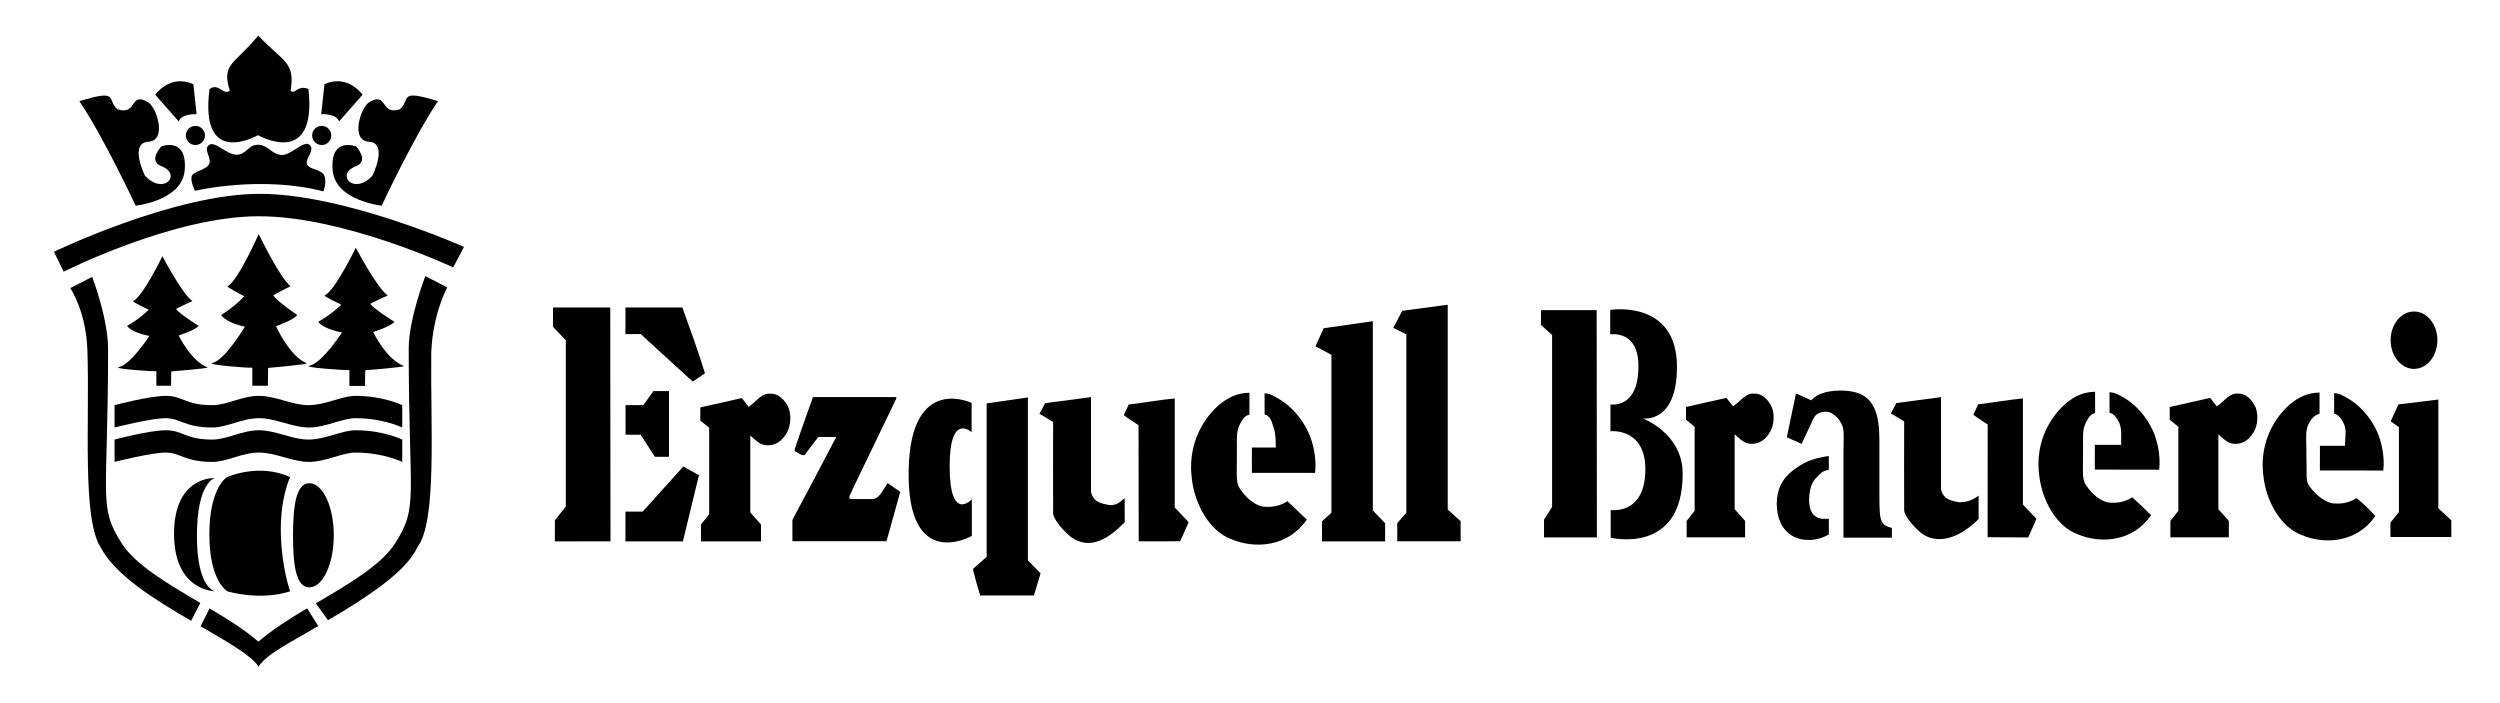
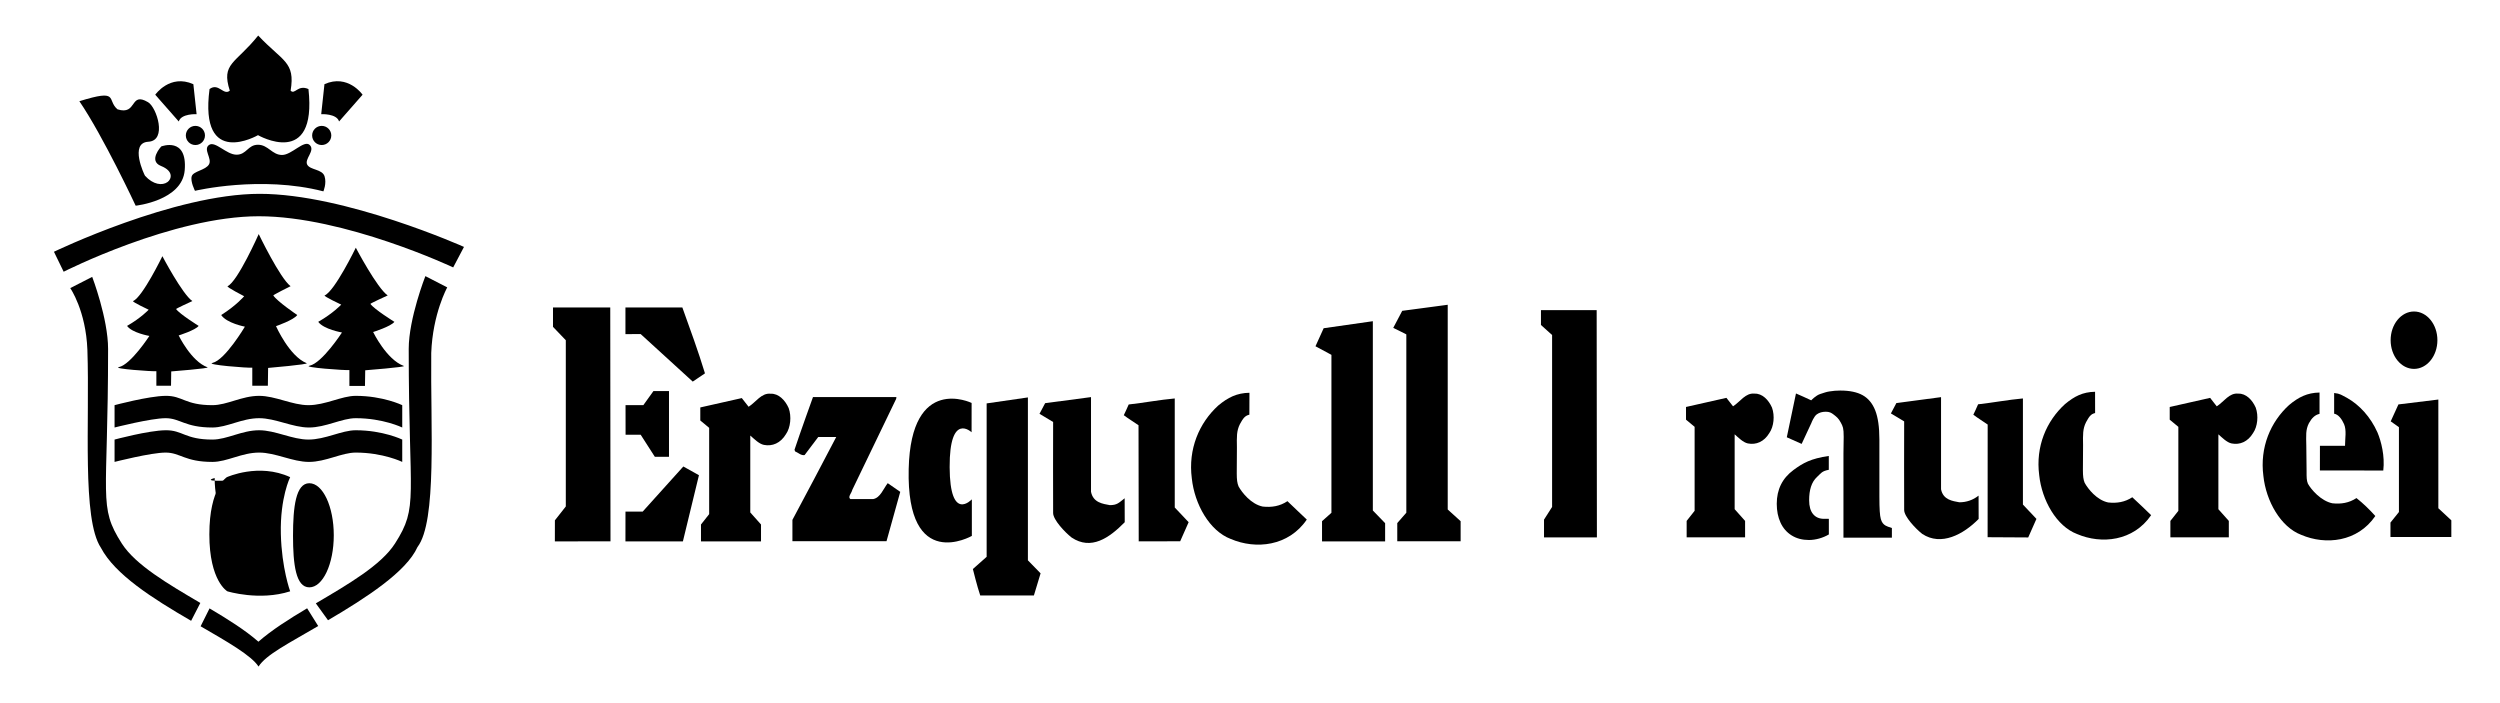
<svg xmlns="http://www.w3.org/2000/svg" version="1.1" id="Ebene_1" x="0px" y="0px" viewBox="0 0 1274.42 358.38" style="enable-background:new 0 0 1274.42 358.38;" xml:space="preserve">
  <polygon points="327.61,260.81 318.85,260.81 318.83,275.98 348.12,275.98 356.3,242.25 348.34,237.8 " />
  <path d="M392.87,200.71c-4.72-0.51-7.5,4.26-11.25,6.65l-3.47-4.43l-21.16,4.77v6.65l4.52,3.75v43.99l-4.17,5.28v8.61h30.6v-8.61  l-5.47-6.14v-39.21c1.95,1.7,4.43,4.26,6.93,4.77c4.31,0.85,8.47-0.85,11.25-5.46c2.36-3.41,2.92-9.04,1.39-13.3  C400.23,203.95,396.89,200.54,392.87,200.71" />
  <polyline points="281.9,156.73 281.9,166.62 288.43,173.44 288.43,258.17 282.87,265.25 282.85,275.98 311.21,275.96 311.09,156.73   281.9,156.73 " />
  <polygon points="318.83,260.81 318.85,260.81 318.85,260.8 " />
  <path d="M445.16,254.4H433.5c-1.53-1.02,0.7-3.15,0.97-4.69l22.36-46.37l0.14-0.94h-42.53c0,0-6.5,17.99-9.42,26.85l0.28,0.85  c1.67,0.68,3.06,2.22,4.86,1.88l6.95-9.21h9.17c-7.36,13.98-14.97,28.61-22.33,42.25v10.86h47.97l7-25.15l-6.39-4.43  C450.3,249.2,448.78,253.72,445.16,254.4" />
  <path d="M643.68,258.23c-5.95-1.23-10.56-7.13-12.3-10.27c-0.7-1.71-0.91-3.39-0.92-6.66l0.08-13.16  c-0.08-5.43-0.23-8.45,1.55-11.98c1.54-2.78,2.44-4.22,4.8-4.77l0.04-11.17c-6.47,0.11-10.99,2.42-15.91,6.51  c-9.72,8.86-15.42,22.16-13.47,37.16c1.39,13.13,9.03,26.77,19.86,30.86c12.78,5.45,29.45,3.75,38.75-9.89  c-3.38-3.06-6.21-6.01-9.86-9.38C652.43,258.06,648.26,258.73,643.68,258.23" />
-   <path d="M651.32,202.99c-2.83-1.43-3.49-2.21-6.69-2.51l0.03,10.83c2.22,0.34,3.55,2.91,4.24,5.62c1.39,3.24,1.45,7.29,1.45,11.21  h-12.17l-0.02,12.91l32.22,0.02c0.89-7.57-1.07-15.29-3.08-20.02C663.68,213.05,657.98,206.74,651.32,202.99" />
  <path d="M598.85,203.12c-7.64,0.68-15.7,2.21-23.48,3.07c-1.2,2.57-1.57,3.71-2.5,5.46c2.22,1.71,4.95,3.34,7.42,5.08l0.09,0  l0.1,59.24l21.14-0.05l4.31-9.72l-7.08-7.5V203.12z" />
  <path d="M565.74,257.5c-3.45-0.66-8.47-1.19-9.58-6.82v-48.25l-23.38,3.09l-2.88,5.43l6.95,4.17c0,15.82-0.09,30.38,0,46.43  c0.02,3.43,5.97,9.75,9.44,12.48c9.92,6.6,19.1,0.28,27.06-7.82L573.31,254C570.34,256.34,569.46,257.5,565.74,257.5" />
  <path d="M524,202.59l-21.04,3.05v78.21l-7.02,6.22c0,0,2.22,9.04,3.75,13.47h27.36l3.41-11.27l-6.47-6.63V202.59z" />
  <path d="M484.1,238.16c-0.12-28.51,11.18-17.81,11.18-17.81l0.02-14.94c0,0-30.95-15.01-32.08,33.66  c-1.24,53.23,32.2,34.12,32.2,34.12v-18.65C495.42,254.54,484.22,266.67,484.1,238.16" />
  <polygon points="318.88,206.54 318.9,221.61 326.59,221.6 333.81,232.85 341.03,232.85 341.03,199.35 333.11,199.35 327.97,206.51   " />
  <path d="M326.59,170.29l26.55,24.24l6.23-4.21c-3.47-11.42-7.5-22.33-11.53-33.59h-29.01v13.6h0.05  C318.88,170.33,326.59,170.29,326.59,170.29" />
  <polygon points="699.83,163.74 674.76,167.32 670.59,176.52 678.72,180.89 678.72,261.41 673.93,265.68 673.93,276 706.09,275.99   706.09,266.7 699.83,260.23 " />
  <path d="M737.99,155.36l-23.18,3.09l-4.58,8.69c6.85,3.31,6.67,3.33,6.67,3.33v90.89l-4.62,5.29v9.26h32.3v-10.22l-6.58-5.97V155.36  z" />
  <g>
    <path d="M1230.59,188.05c6.58,0,11.92-6.55,11.92-14.63c0-8.08-5.34-14.63-11.92-14.63c-6.58,0-11.92,6.55-11.92,14.63   C1218.67,181.5,1224.01,188.05,1230.59,188.05" />
    <path d="M1140.98,200.66c-4.59-0.5-7.3,4.15-10.95,6.48l-3.38-4.32l-20.6,4.65v6.47l4.4,3.65v42.82l-4.06,5.14v8.38h29.79v-8.38   l-5.32-5.97v-38.17c1.89,1.66,4.31,4.15,6.74,4.65c4.19,0.83,8.25-0.83,10.95-5.31c2.3-3.32,2.84-8.8,1.35-12.95   C1148.15,203.82,1144.9,200.5,1140.98,200.66" />
-     <path d="M1082.11,202.37c-2.76-1.39-3.65-2.18-6.76-2.47l0.03,10.54c2.16,0.33,3.95,2.85,5.04,5.34c1.35,3.15,0.75,7.25,0.88,11.01   h-13.41l-0.02,12.59l32.81,0.06c0.87-7.37-1.05-14.88-3-19.48C1094.14,212.16,1088.6,206.02,1082.11,202.37" />
    <path d="M1201.25,253.9c-3.79,2.49-7.84,3.15-12.3,2.66c-5.79-1.2-10.77-6.94-12.46-10c-0.68-1.66-0.67-3.22-0.67-6.39l-0.14-12.9   c-0.08-5.28-0.41-8.1,1.32-11.53c1.5-2.71,3.12-4.24,5.42-4.77v-10.87c-6.3,0.11-10.72,2.37-15.51,6.35   c-9.46,8.63-15.01,21.57-13.11,36.18c1.35,12.78,8.79,26.05,19.33,30.03c12.44,5.31,28.67,3.65,37.73-9.62   C1207.88,259.71,1204.63,256.56,1201.25,253.9" />
    <path d="M1074.67,256.14c-5.79-1.2-10.28-6.94-11.97-10c-0.68-1.66-0.89-3.3-0.9-6.48l0.08-12.81c-0.08-5.28-0.21-8.2,1.53-11.64   c1.51-2.71,2.31-4.13,4.61-4.66l-0.02-10.84c-6.3,0.11-10.58,2.33-15.36,6.32c-9.47,8.63-15.01,21.57-13.12,36.18   c1.35,12.78,8.79,26.05,19.33,30.03c12.44,5.31,28.66,3.65,37.73-9.63c-3.17-2.99-6.25-6.12-9.6-9.13   C1083.19,255.97,1079.13,256.63,1074.67,256.14" />
    <polygon points="1242.99,203.67 1222.64,206.16 1218.71,214.79 1222.9,217.77 1222.9,261.01 1218.58,266.39 1218.58,273.73    1249.61,273.73 1249.61,265.24 1242.99,259.09  " />
    <path d="M1196.38,202.79c-2.76-1.39-3.39-2.15-6.51-2.45l0,10.55c2.16,0.33,3.98,2.84,5.06,5.33c1.35,3.15,0.49,7.22,0.49,11.04   h-12.79l-0.02,12.57l32.31,0.02c0.87-7.37-1.05-14.89-3-19.49C1208.42,212.58,1202.87,206.44,1196.38,202.79" />
    <path d="M932.12,264.47c0,0-0.52,0.01-2.33,0.01c-2.36,0-4.21-0.8-5.54-2.41c-1.34-1.61-2.01-3.96-2.01-7.04   c0-5.15,1.13-9.25,4.05-11.93c2.05-1.87,2.37-2.95,5.97-3.61v-7.06c-9.15,1.32-13.16,3.59-18.01,7.17   c-5.68,4.19-8.52,9.93-8.52,17.22c0,3.62,0.64,6.82,1.92,9.6c1.28,2.78,3.16,4.94,5.66,6.51c2.5,1.56,5.43,2.34,8.82,2.34   c3.42,0,7.11-1.04,10.16-2.83v-7.77C932.29,264.66,932.25,264.37,932.12,264.47" />
-     <path d="M837.41,213.27c0,0,17.45,2.97,17.45-26.31c0-34.49-34.02-28.99-34.02-28.99v12.49c0,0,14.61-2.53,14.37,16.51   c0,21.71-14.25,19.18-14.25,19.18v13.68c0,0,18.27-2.08,17.79,20.37c-0.49,22.45-17.66,19.78-17.66,19.78v14.12   c0,0,36.8,9.07,36.68-32.71C857.76,220.85,837.41,213.27,837.41,213.27" />
    <polygon points="785.53,158.11 785.53,165.66 791.21,170.78 791.21,258.42 787.09,264.89 787.09,273.94 814.05,273.94    813.93,158.11  " />
    <path d="M894.4,200.66c-4.6-0.5-7.3,4.15-10.95,6.47l-3.38-4.32l-20.6,4.65v6.47l4.39,3.65v42.82l-4.06,5.14v8.38h29.79v-8.38   l-5.32-5.97V221.4c1.89,1.66,4.31,4.15,6.74,4.65c4.19,0.83,8.25-0.83,10.95-5.31c2.3-3.32,2.84-8.8,1.35-12.94   C901.56,203.82,898.32,200.5,894.4,200.66" />
    <path d="M1031.22,203.11c-7.44,0.66-15.28,2.16-22.85,2.99c-1.17,2.5-1.53,3.61-2.43,5.31c2.16,1.66,4.81,3.25,7.22,4.95l0.09,0   l-0.03,57.49l20.7,0.12l4.19-9.46l-6.89-7.3V203.11z" />
    <path d="M998.81,256.05c-3.36-0.64-8.25-1.16-9.33-6.64v-46.96l-22.76,3.01l-2.8,5.29l6.76,4.06c0,15.4-0.09,29.57,0,45.19   c0.02,3.34,5.81,9.49,9.19,12.15c9.65,6.42,21.04,0.27,28.78-7.61l-0.04-11.89C1005.74,254.92,1002.43,256.05,998.81,256.05" />
    <path d="M959.76,266.67c-0.39-0.52-0.72-1.21-0.97-2.08c-0.26-0.87-0.44-2.19-0.56-3.98c-0.12-1.79-0.18-4.32-0.18-7.59v-29.01   c0-6.3-0.71-11.23-2.12-14.8c-1.41-3.57-3.55-6.15-6.4-7.74c-2.85-1.59-6.65-2.38-11.41-2.38c-1.85,0-3.7,0.15-5.54,0.45   c-1.85,0.3-2.26,0.56-4.6,1.28c-2.34,0.72-4.68,3.26-4.68,3.26c-0.18-0.19-7.77-3.5-7.77-3.5l-4.68,22.33l7.57,3.38l4.97-10.68   c-0.03,0,1.27-3.33,2.76-4.39c1.27-0.9,2.76-1.33,4.57-1.33c1.81,0,2.79,0.48,4.08,1.5c1.3,1.02,2.44,1.82,3.62,4.11   c1,1.93,1.43,2.6,1.43,7.22l-0.12,8.4v42.97l24.69-0.01v-4.91c-1.57-0.49-2.64-0.9-3.21-1.23   C960.64,267.61,960.16,267.19,959.76,266.67" />
  </g>
  <g>
    <path d="M227.99,146.5l-11.15-5.74c0,0-8.49,21.6-8.49,37.13c0,76.81,5.19,80.12-6.98,99.16c-7.08,11.08-23.88,20.79-40.37,30.52   l6.21,8.61c19.61-11.54,39.96-24.73,45.6-37.3c10.03-13.1,6.6-61.61,7.02-98.97C220.58,159.84,227.99,146.5,227.99,146.5" />
    <path d="M27.5,128.34l4.95,10.18c0,0,55.72-28.28,99.49-28.28c43.76,0,99.08,26.08,99.08,26.08l5.5-10.45   c0,0-60.46-27.06-104.16-27.06C88.66,98.81,27.5,128.34,27.5,128.34" />
    <path d="M58.4,217.93c0,0,18.59-4.75,26.02-4.75c7.44,0,9.82,4.75,23.85,4.75c7.48,0,14.99-4.75,23.84-4.75   c8.35,0,17.04,4.75,25.39,4.75c8.55,0,16.74-4.75,23.84-4.75c13.96,0,23.71,4.75,23.71,4.75v-11.39c0,0-9.76-4.75-23.71-4.75   c-7.18,0-15.46,4.75-24.1,4.75c-8.27,0-16.86-4.75-25.13-4.75c-8.85,0-16.36,4.75-23.84,4.75c-14.03,0-15.13-4.84-23.85-4.75   c-8.72,0.1-26.02,4.75-26.02,4.75V217.93z" />
-     <path d="M188.14,72.26c9.78,0.53,1.98,17.01,1.65,17.36c-4.13,4.55-8.8,5.12-11.49,3.16c-1.94-1.41-3.32-5.51,3.37-8.18   c6.68-2.66-0.15-9.95-0.15-9.95s-13.39-5.2-11.95,12.14c1.28,15.52,25,18.05,25,18.05s16.46-35.28,28.7-53.27   c-20.71-6.42-13.71-0.73-19.43,4.14c-10.25,3.25-6.08-9.29-15.6-3.62C183.86,54.72,178.37,71.72,188.14,72.26" />
    <path d="M62.08,277.04c-12.17-19.04-6.98-22.35-6.98-99.16c0-15.53-8.1-36.74-8.1-36.74l-11.19,5.72c0,0,7.99,11.45,8.74,31.52   c1.25,36.7-2.86,86.27,6.9,100.86c7.15,13.6,26.13,25.7,45.98,37.23l4.69-9.11C85.73,297.71,69.11,288.04,62.08,277.04" />
    <path d="M131.52,68.9c0,0,30.26,17.41,25.72-23.51c-5.47-2.4-6.9,3.06-9.09,0.83c2.48-14.88-4.13-14.88-16.53-28.11   c-11.57,14.47-19.01,14.05-14.47,28.11c-3.25,2.67-5.71-4.24-10.33-0.83C101.44,86.31,131.52,68.9,131.52,68.9" />
    <path d="M108.35,184.99c-4.03,0.93,18.25,2.7,20.26,2.43v9.2h7.94l0.13-9.06c0,0,21.17-1.82,19.63-2.43   c-8.81-3.51-15.61-18.87-15.61-18.87s9.06-3.1,10.83-5.67c0,0-10.33-7.01-12.21-9.98c-0.14-0.22,7.93-4.32,8.81-4.72   c-5.41-4.05-16.24-26.57-16.24-26.57s-10.7,24.14-15.86,26.57c-0.75,0.4,8.44,5.12,8.44,5.12s-4.15,4.86-11.71,9.57   c2.77,4.18,12.08,5.94,12.08,5.94S114.77,183.51,108.35,184.99" />
    <path d="M58.4,235.47c0,0,18.59-4.76,26.02-4.76c7.44,0,9.82,4.76,23.85,4.76c7.48,0,14.99-4.76,23.84-4.76   c8.35,0,17.04,4.76,25.39,4.76c8.55,0,16.74-4.76,23.84-4.76c13.96,0,23.71,4.76,23.71,4.76v-11.39c0,0-9.76-4.75-23.71-4.75   c-7.18,0-15.46,4.75-24.1,4.75c-8.27,0-16.86-4.75-25.13-4.75c-8.85,0-16.36,4.75-23.84,4.75c-14.03,0-15.13-4.85-23.85-4.75   c-8.72,0.09-26.02,4.75-26.02,4.75V235.47z" />
    <path d="M157.82,186.42c-4.04,0.85,18.28,2.47,20.29,2.22v8.11h7.94l0.13-7.99c0,0,21.2-1.66,19.66-2.22   c-8.82-3.21-15.63-17.29-15.63-17.29s9.08-2.84,10.84-5.19c0,0-10.34-6.42-12.23-9.14c-0.14-0.2,7.94-3.95,8.82-4.32   c-5.42-3.71-16.26-24.33-16.26-24.33s-10.72,22.11-15.88,24.33c-0.76,0.37,8.45,4.69,8.45,4.69s-4.16,4.45-11.72,8.77   c2.77,3.83,12.1,5.43,12.1,5.43S164.24,185.06,157.82,186.42" />
    <path d="M60.63,187.13c-3.79,0.8,17.18,2.32,19.08,2.09v7.4h7.47l0.11-7.28c0,0,19.93-1.56,18.49-2.1   C97.48,184.23,91.08,171,91.08,171s8.53-2.67,10.19-4.87c0,0-9.72-6.04-11.5-8.59c-0.13-0.19,7.47-3.72,8.29-4.06   c-5.1-3.49-15.28-22.88-15.28-22.88s-10.08,20.79-14.93,22.88c-0.71,0.35,7.94,4.41,7.94,4.41s-3.91,4.18-11.02,8.25   c2.61,3.6,11.38,5.11,11.38,5.11S66.67,185.85,60.63,187.13" />
    <path d="M131.73,327.12c-6.76-5.93-15.51-11.39-24.91-16.98l-4.55,9.12c13.65,7.91,25.97,14.94,29.52,20.53   c3.87-6.09,15.41-11.85,30.42-20.66l-5.65-9.04C147.19,315.67,138.46,321.22,131.73,327.12" />
    <path d="M94.16,86.79c1.44-17.34-11.95-12.14-11.95-12.14s-6.83,7.29-0.15,9.95c6.68,2.67,5.31,6.77,3.37,8.18   c-2.69,1.96-7.36,1.38-11.49-3.16c-0.32-0.35-8.12-16.83,1.65-17.36c9.77-0.53,4.29-17.54-0.1-20.15   c-9.53-5.67-5.35,6.87-15.6,3.62c-5.71-4.87,1.28-10.56-19.43-4.14c12.24,17.99,28.7,53.27,28.7,53.27S92.88,102.32,94.16,86.79" />
    <path d="M100.22,58.21l-1.65-15.29c-11.99-5.37-19.43,5.37-19.43,5.37l11.99,13.64C92.36,57.79,100.22,58.21,100.22,58.21" />
    <path d="M172.85,61.92l11.98-13.64c0,0-7.44-10.75-19.43-5.37l-1.65,15.29C163.76,58.21,171.61,57.79,172.85,61.92" />
    <path d="M164,73.93c2.7,0,4.88-2.19,4.88-4.88c0-2.69-2.18-4.88-4.88-4.88c-2.7,0-4.88,2.19-4.88,4.88   C159.12,71.75,161.31,73.93,164,73.93" />
    <path d="M94.73,69.05c0,2.7,2.19,4.88,4.88,4.88c2.7,0,4.88-2.19,4.88-4.88c0-2.69-2.19-4.88-4.88-4.88   C96.92,64.17,94.73,66.36,94.73,69.05" />
    <path d="M106.54,83.79c-1.69,2.98-7.98,3.44-8.8,6.05c-0.82,2.61,1.65,7.43,1.65,7.43s33.55-7.98,65.46,0.28   c0,0,1.77-4.06,0.59-7.71c-1.18-3.65-7.3-3.13-8.81-5.87c-1.61-2.92,4.24-7.17,1.25-10.06c-2.84-2.74-9.17,5.06-14.06,5.09   c-5.11,0.03-7.1-5.21-12.3-5.21c-5.2,0-5.78,5.07-10.95,5.07c-5.17,0-10.91-7.2-14.03-4.95C103.43,76.15,108.23,80.82,106.54,83.79   " />
-     <path d="M109.43,243.68c0,0-20.71-1.06-20.71,28.39c0,29.45,20.94,29.33,20.94,29.33s-9.28-1.15-9.28-28.29   C100.38,245.96,109.43,243.68,109.43,243.68" />
+     <path d="M109.43,243.68c0,29.45,20.94,29.33,20.94,29.33s-9.28-1.15-9.28-28.29   C100.38,245.96,109.43,243.68,109.43,243.68" />
    <path d="M149.37,273.1c0,14.65,1.43,26.31,8.31,26.31c6.89,0,12.47-11.89,12.47-26.54c0-14.65-5.58-26.54-12.47-26.54   C150.79,246.34,149.37,258.45,149.37,273.1" />
    <path d="M115.66,243.24c0,0-8.94,5.32-8.94,29.19c0,23.86,9.17,29,9.17,29s16.41,5.05,32.03,0c0,0-4.33-11.72-4.75-29.23   c-0.45-18.57,4.75-28.96,4.75-28.96C131.94,235.83,115.66,243.24,115.66,243.24" />
  </g>
</svg>